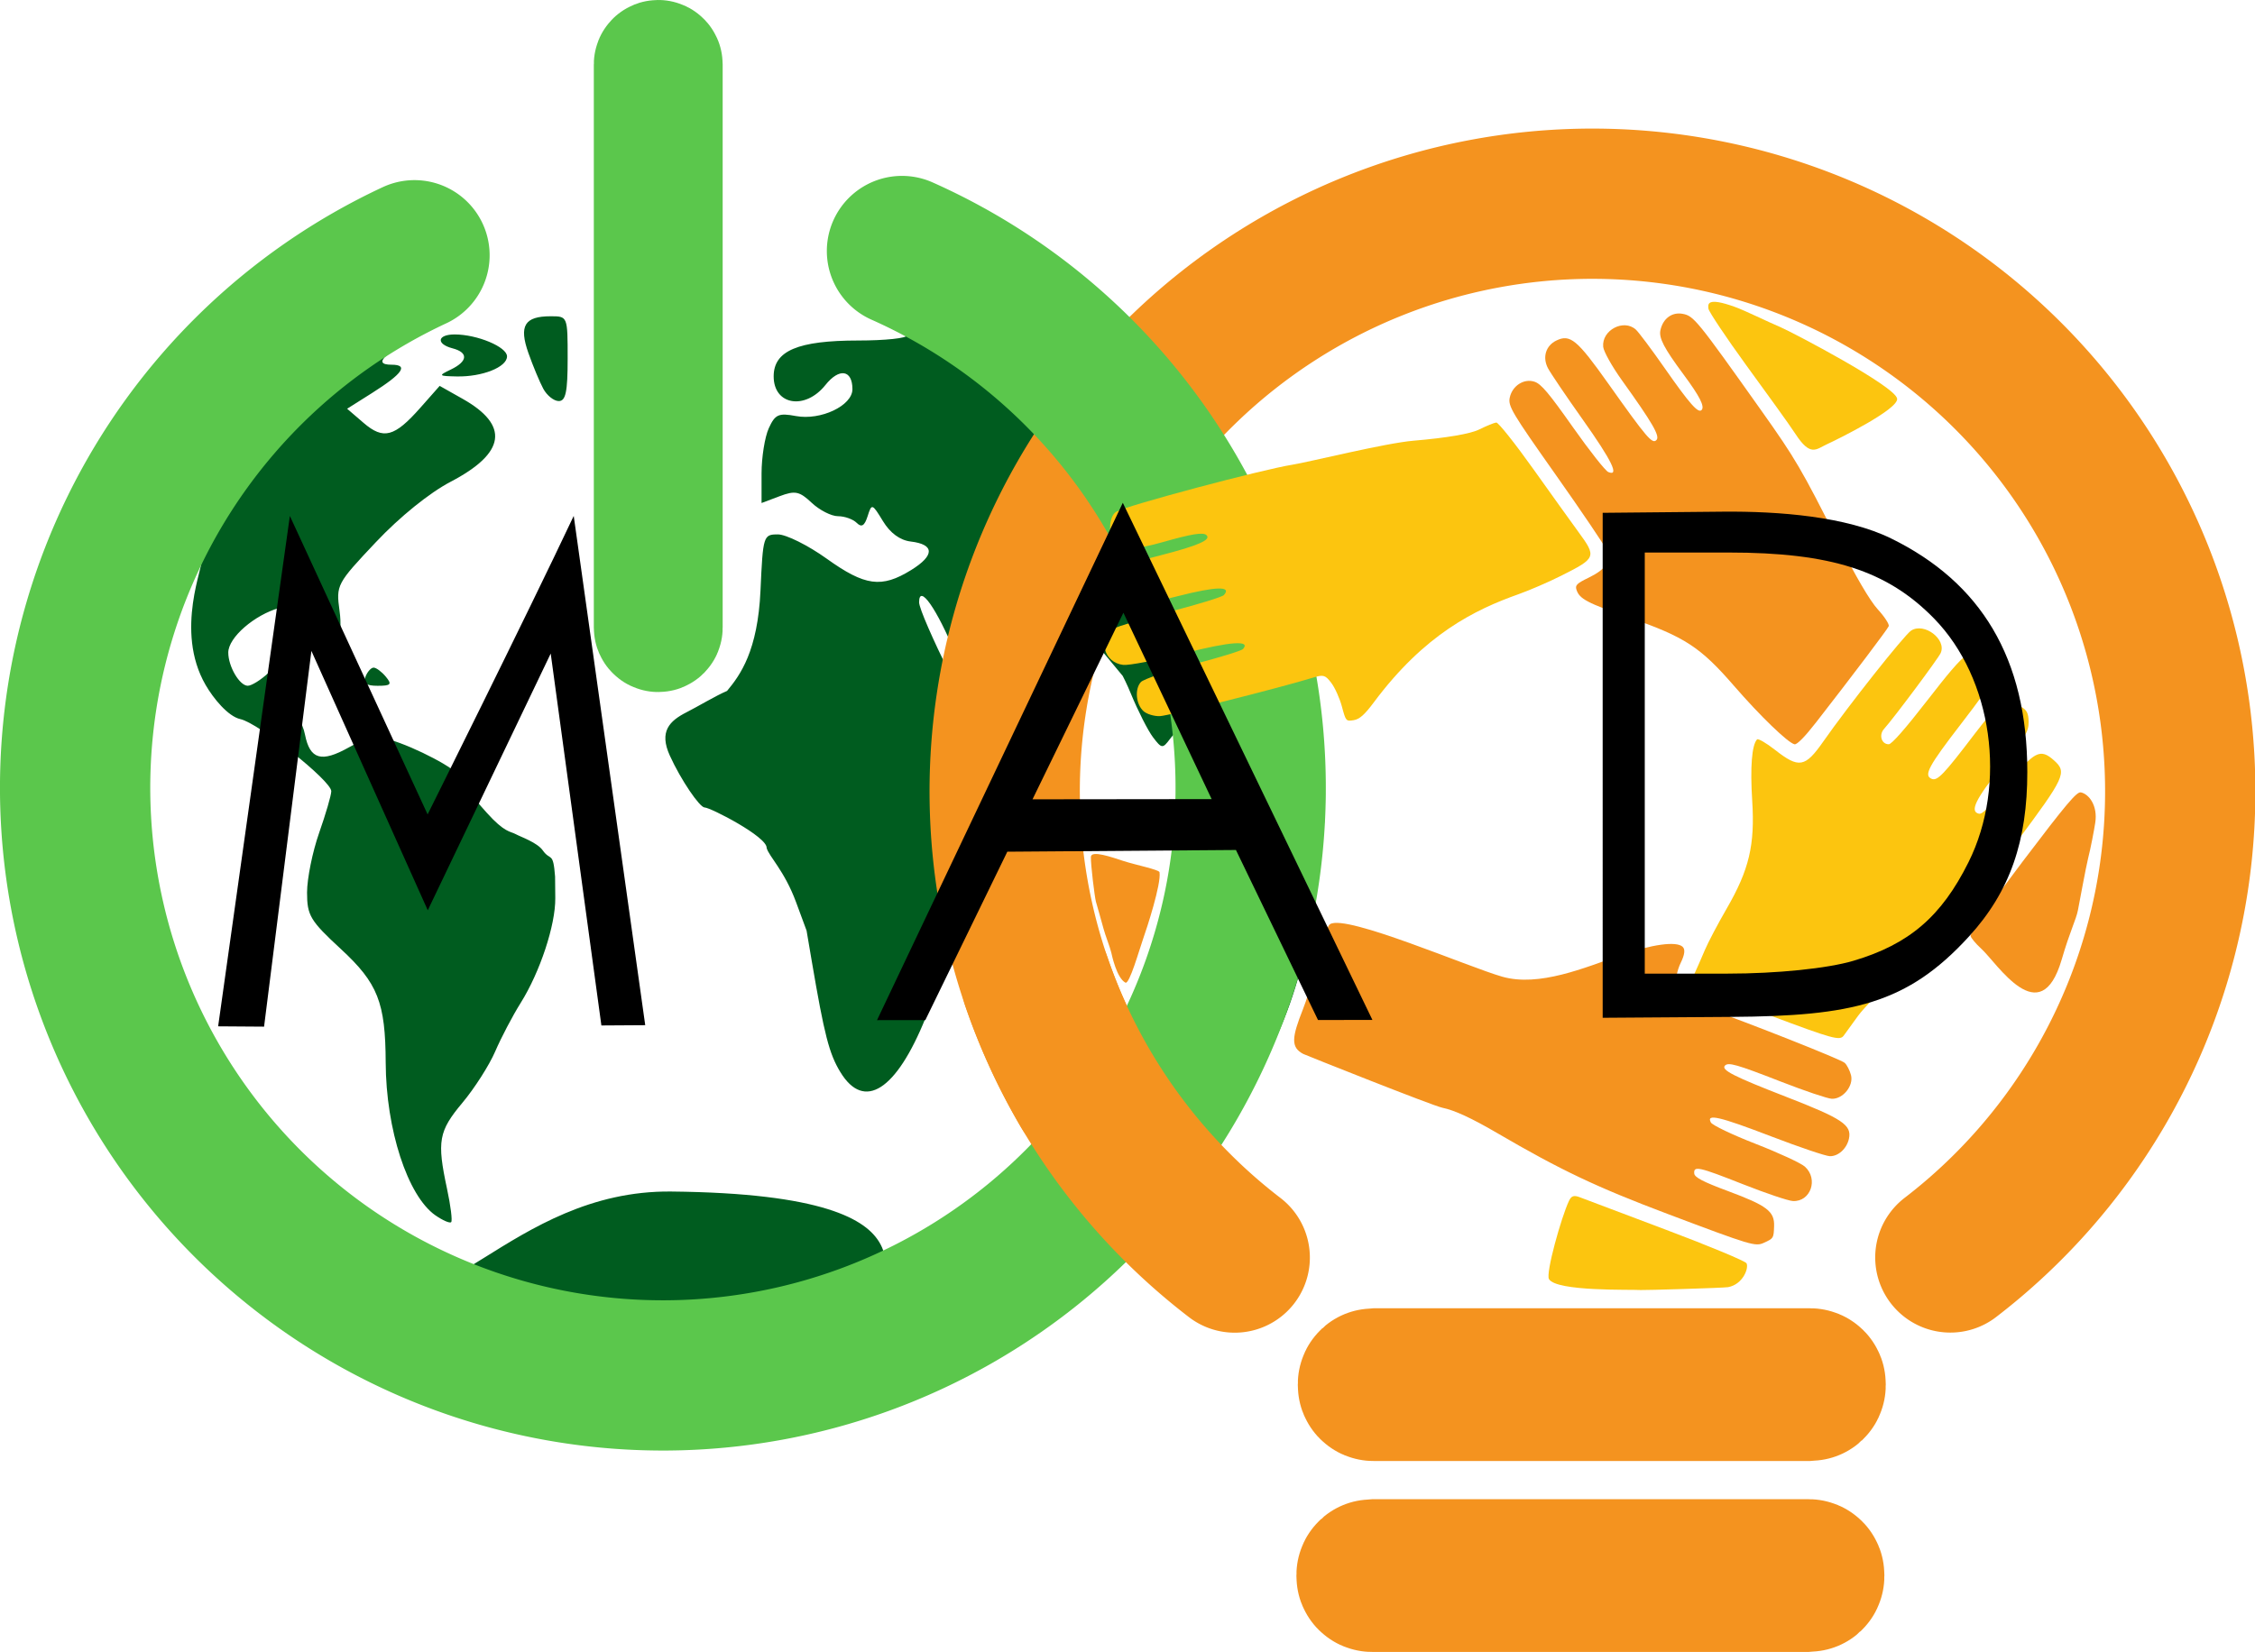
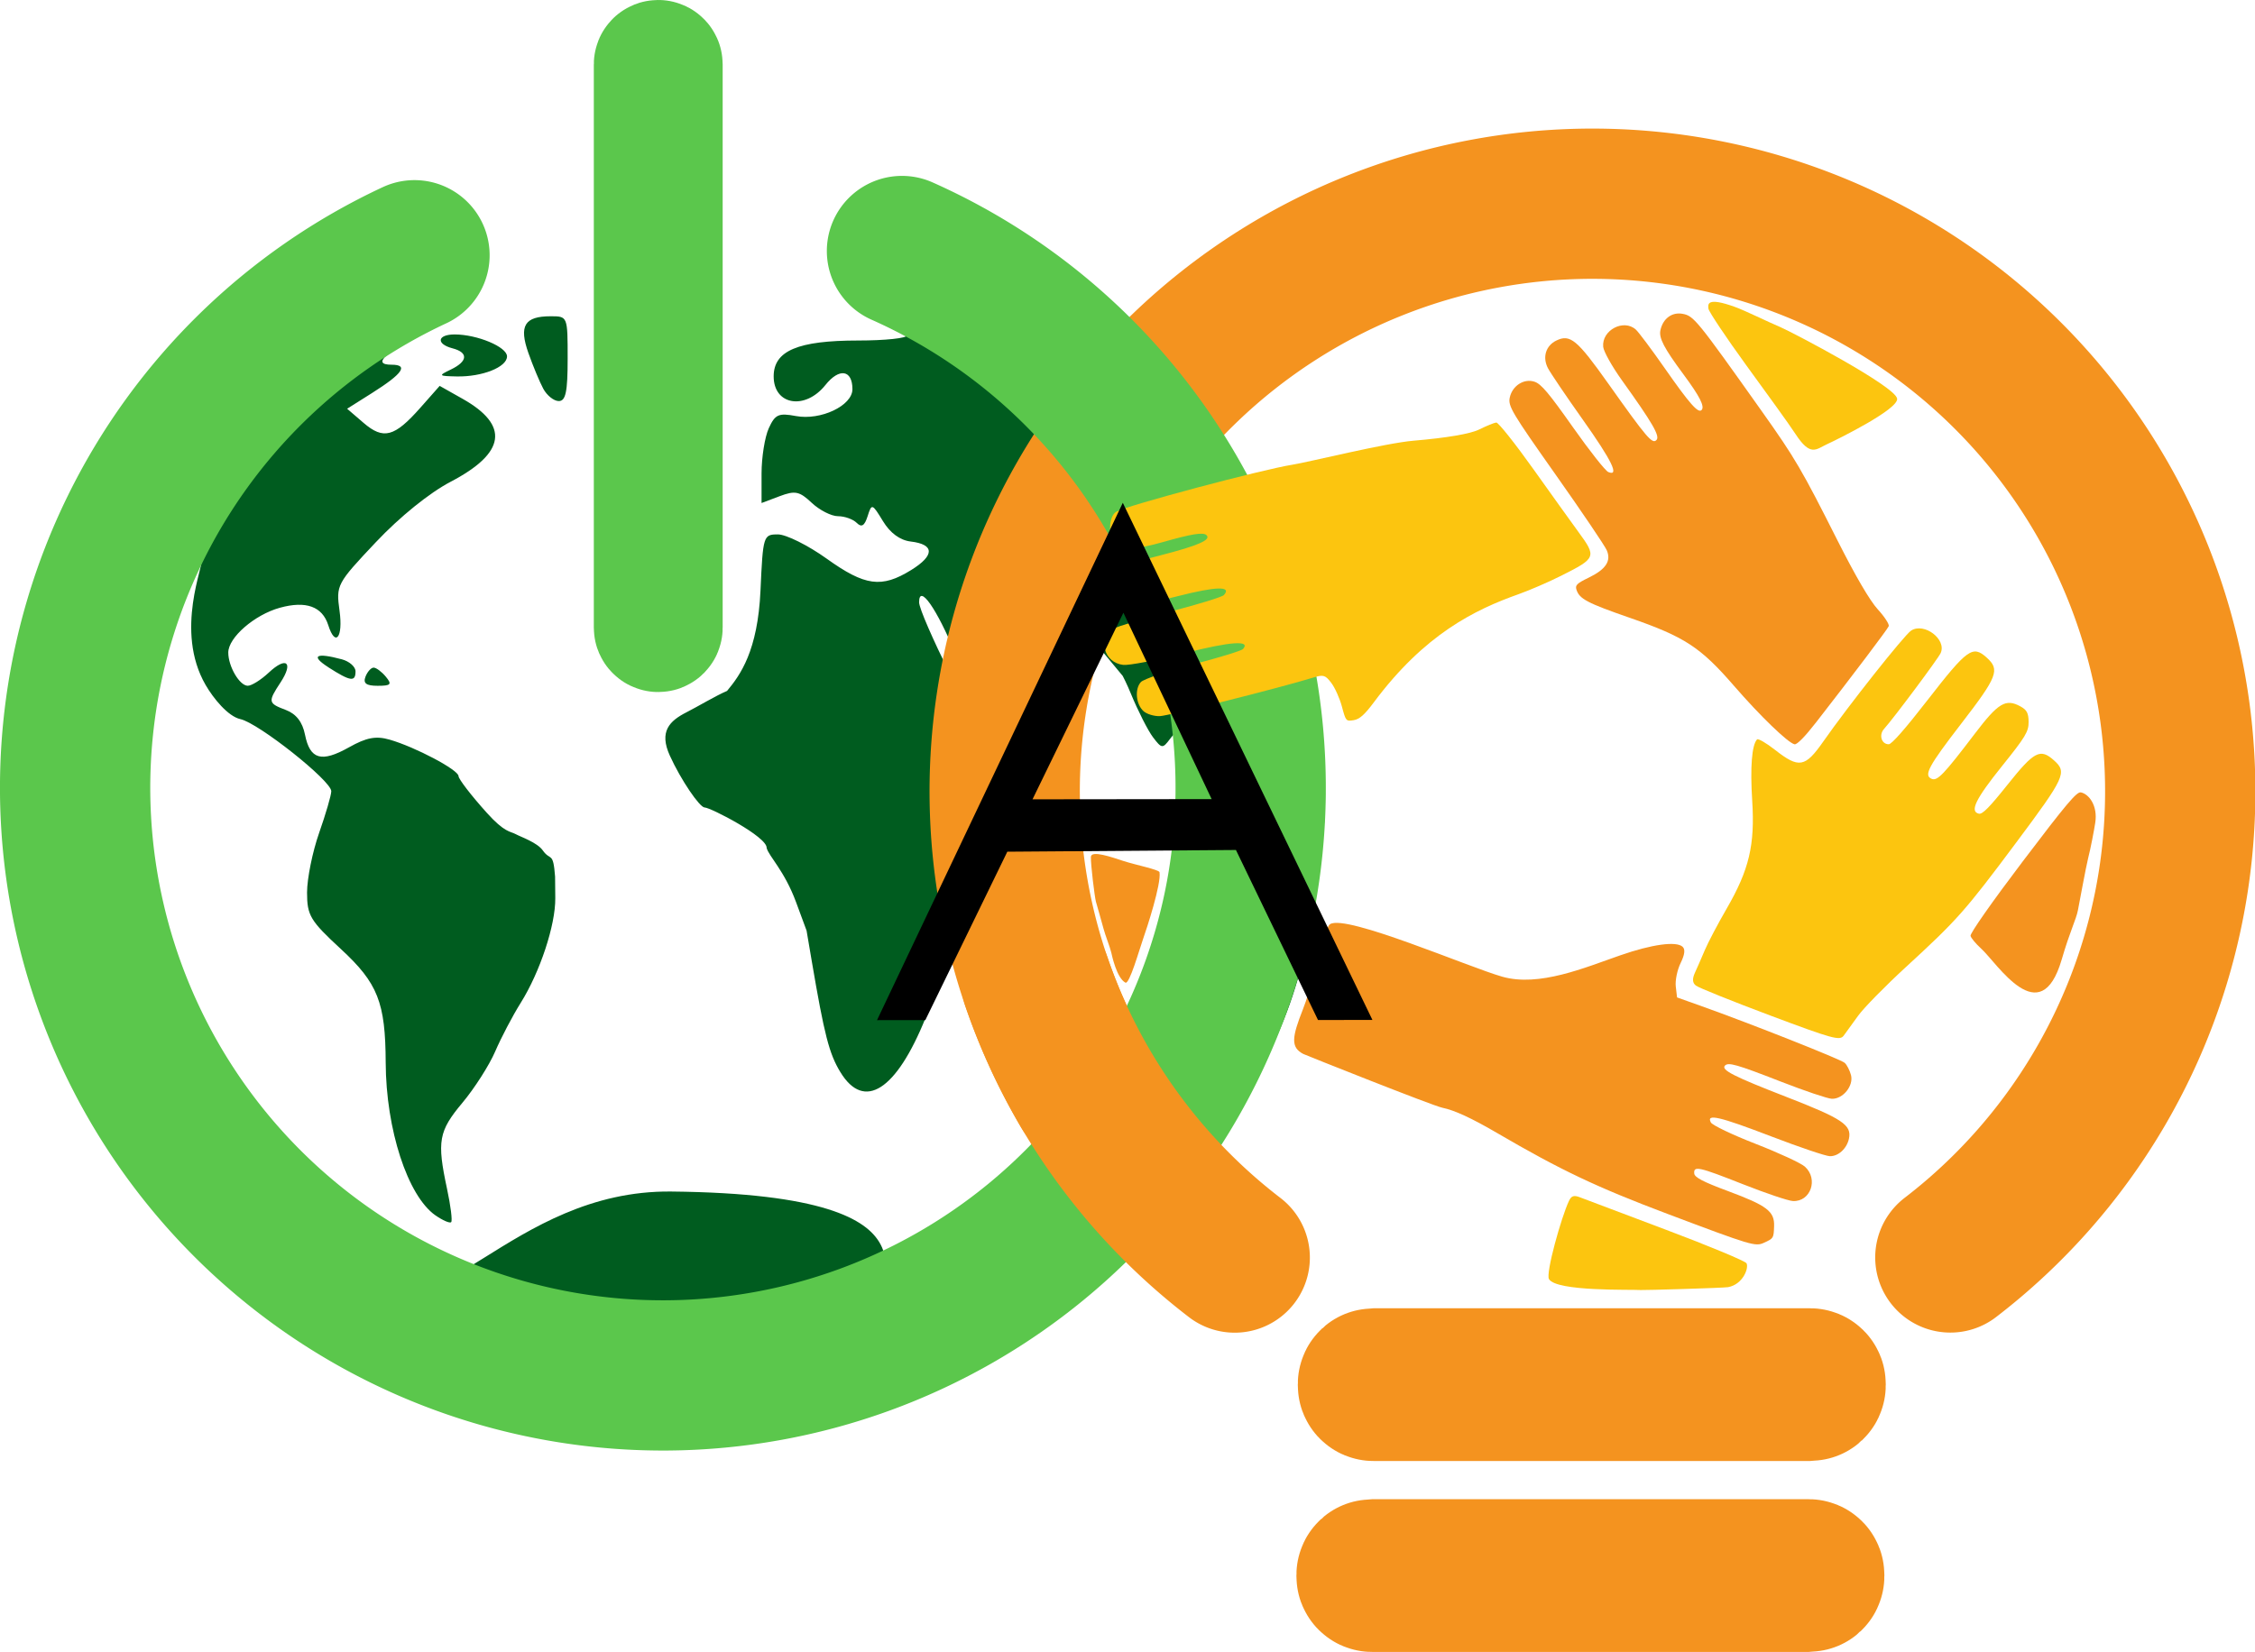
<svg xmlns="http://www.w3.org/2000/svg" width="98.462mm" height="72.15mm" viewBox="0 0 98.462 72.15" version="1.1" id="svg1" xml:space="preserve">
  <defs id="defs1" />
  <g id="layer1" transform="translate(-424.392,-275.167)">
    <path style="fill:#005c1f;fill-opacity:1;stroke-width:0.265" d="M 448.514,335.497 C 427.959,332.034 423.266,314.777 424.681,306.314 l 0.287,-1.715 1.587,3.615 c 0.873,1.988 1.736,3.664 1.917,3.723 0.198,0.065 0.74,-0.74 1.354,-2.01 l 1.024,-2.117 -0.932,3.214 c -1.653,5.698 6.128,15.82 10.437,19.921 2.987,2.843 6.304,-3.808 13.343,-3.737 13.284,0.134 7.522,4.606 10.49,3.828 6.577,-1.724 6.678,-5.59 9.485,-11.494 l 3.449,-2.245 0.336,-0.123 0.007,-0.943 3.396,-0.967 c 1.077,-0.45 1.082,-0.384 0.196,2.674 -2.222,7.668 -9.009,13.005 -16.137,16.518 -5.447,2.684 -9.755,2.949 -15.462,1.987 z m -5.111,-7.249 c -1.214,-0.85 -2.157,-3.751 -2.17,-6.67 -0.011,-2.633 -0.342,-3.47 -1.964,-4.968 -1.332,-1.23 -1.47,-1.461 -1.47,-2.461 0,-0.607 0.238,-1.782 0.529,-2.61 0.291,-0.828 0.529,-1.645 0.529,-1.815 0,-0.457 -3.171,-2.973 -3.967,-3.148 -0.542,-0.119 -1.184,-0.91 -1.52,-1.492 -1.382,-2.388 -0.034,-5.309 -0.186,-5.461 -0.229,-0.229 -0.255,-0.182 -2.535,4.579 l -2.15,4.489 -1.327,-3.043 c -0.73,-1.673 -1.433,-3.171 -1.562,-3.327 -0.129,-0.156 -0.138,-0.394 -0.019,-0.529 0.119,-0.135 0.545,-1.171 0.949,-2.302 2.278,-6.39 8.035,-12.644 14.361,-15.605 1.667,-0.78 1.787,-0.799 2.817,-0.44 1.417,0.494 0.62,1.871 0.421,3.115 -0.219,1.371 1.024,1.946 -0.894,2.938 -2.051,1.061 -2.642,1.598 -1.759,1.598 0.761,0 0.494,0.389 -0.85,1.237 l -1.087,0.686 0.716,0.616 c 0.87,0.748 1.35,0.621 2.48,-0.658 l 0.845,-0.956 1,0.564 c 2.056,1.159 1.883,2.366 -0.519,3.622 -0.927,0.485 -2.221,1.53 -3.272,2.645 -1.707,1.81 -1.736,1.865 -1.581,2.996 0.16,1.166 -0.184,1.6 -0.493,0.624 -0.26,-0.818 -0.973,-1.075 -2.113,-0.761 -1.108,0.306 -2.253,1.301 -2.253,1.957 0,0.609 0.494,1.45 0.852,1.45 0.167,0 0.579,-0.258 0.916,-0.574 0.767,-0.721 1.092,-0.454 0.517,0.424 -0.563,0.859 -0.553,0.911 0.234,1.21 0.446,0.17 0.722,0.525 0.831,1.075 0.217,1.087 0.717,1.231 1.921,0.554 0.763,-0.429 1.176,-0.507 1.772,-0.336 1.117,0.32 3.011,1.322 3.011,1.593 0,0.127 0.552,0.845 1.228,1.596 0.794,0.884 1.029,0.808 1.27,0.94 0.218,0.12 0.936,0.36 1.183,0.712 0.335,0.479 0.451,0.018 0.535,1.14 l 0.009,0.945 c 0.011,1.175 -0.667,3.226 -1.512,4.575 -0.352,0.562 -0.852,1.515 -1.111,2.117 -0.259,0.602 -0.904,1.612 -1.433,2.244 -1.039,1.241 -1.117,1.676 -0.672,3.751 0.16,0.745 0.242,1.403 0.182,1.462 -0.059,0.059 -0.37,-0.076 -0.691,-0.3 z m 17.682,-6.256 c -0.489,-0.804 -0.699,-1.62 -1.248,-4.845 l -0.227,-1.335 -0.459,-1.242 c -0.507,-1.372 -1.183,-1.998 -1.285,-2.367 0.041,-0.482 -2.458,-1.769 -2.708,-1.769 -0.212,0 -1.029,-1.187 -1.519,-2.265 -0.479,-1.055 -0.014,-1.515 0.725,-1.891 0.503,-0.256 1.289,-0.729 1.774,-0.935 0.577,-0.693 1.341,-1.744 1.46,-4.389 0.108,-2.393 0.125,-2.447 0.76,-2.447 0.358,0 1.315,0.476 2.128,1.058 1.675,1.2 2.397,1.298 3.688,0.5 1.036,-0.64 1.029,-1.123 -0.017,-1.247 -0.466,-0.055 -0.895,-0.369 -1.21,-0.887 -0.473,-0.777 -0.493,-0.784 -0.672,-0.219 -0.135,0.424 -0.264,0.503 -0.476,0.291 -0.16,-0.16 -0.528,-0.291 -0.817,-0.291 -0.289,0 -0.805,-0.263 -1.147,-0.584 -0.539,-0.507 -0.725,-0.545 -1.406,-0.288 l -0.785,0.296 v -1.287 c 0,-0.708 0.142,-1.6 0.316,-1.981 0.275,-0.604 0.429,-0.673 1.183,-0.531 1.084,0.203 2.469,-0.454 2.469,-1.173 0,-0.849 -0.576,-0.939 -1.178,-0.184 -0.887,1.112 -2.261,0.884 -2.261,-0.376 0,-1.118 1.057,-1.566 3.691,-1.566 1.171,0 2.13,-0.101 2.13,-0.224 0,-0.123 -0.474,-0.438 -1.053,-0.699 -1.309,-0.59 -1.93,-1.507 -1.93,-2.847 0,-1.335 0.752,-2.343 2.106,-2.822 1.015,-0.359 1.135,-0.34 2.829,0.453 5.658,2.648 11.161,8.275 13.665,13.974 0.441,1.003 0.91,2.019 1.043,2.258 0.225,0.403 0.18,0.404 -0.602,0.005 -0.639,-0.325 -1.836,-0.454 -4.907,-0.53 l -0.475,2.715 -0.639,3.111 -2.761,-3.33 -0.926,-0.332 c -1.232,-0.441 -1.587,-0.433 -1.587,0.036 0,0.215 0.476,0.634 1.058,0.931 0.582,0.297 1.058,0.702 1.058,0.901 0,0.394 -1.722,2.044 -2.653,2.543 -0.784,0.419 -1.057,0.103 -2.101,-2.433 -0.824,-2.002 -1.596,-3.103 -1.596,-2.276 0,0.531 2.528,5.66 2.904,5.892 0.167,0.103 0.523,-0.01 0.79,-0.252 0.807,-0.73 0.906,0.019 0.166,1.252 -1.632,2.718 -1.82,3.332 -1.637,5.353 0.154,1.701 0.11,1.984 -0.442,2.799 -0.337,0.499 -1.01,1.892 -1.494,3.096 -1.282,3.185 -2.689,4.084 -3.725,2.38 z m 5.819,-3.408 c 0,-0.87 1.023,-2.843 1.647,-3.178 0.516,-0.276 0.53,-0.236 0.356,0.997 -0.196,1.391 -0.875,2.557 -1.569,2.693 -0.3,0.059 -0.435,-0.099 -0.435,-0.512 z m 9.079,-10.289 c -0.138,-1.162 -0.199,-1.267 -0.5,-0.86 -0.325,0.437 -0.366,0.434 -0.745,-0.066 -0.221,-0.291 -0.658,-1.153 -0.972,-1.916 -0.314,-0.762 -0.646,-1.339 -0.739,-1.281 -0.093,0.058 -0.127,-0.554 -0.076,-1.359 l 0.092,-1.463 2.818,0.12 c 2.018,0.086 3.081,0.256 3.744,0.599 1.118,0.579 1.969,1.251 2.028,1.602 0.352,2.091 0.618,4.761 0.618,6.203 0,1.731 -0.038,1.839 -0.922,2.615 z m -24.486,0.602 c 10e-5,0 -1e-4,3.2e-4 0,3e-4 z m -11.147,-4.174 c 0.084,-0.218 0.244,-0.397 0.356,-0.397 0.112,0 0.352,0.179 0.533,0.397 0.278,0.335 0.223,0.397 -0.356,0.397 -0.501,0 -0.644,-0.107 -0.533,-0.397 z m -1.624,-0.415 c -0.789,-0.506 -0.541,-0.649 0.595,-0.344 0.327,0.088 0.595,0.324 0.595,0.526 0,0.473 -0.221,0.44 -1.191,-0.181 z m 9.386,-12.166 c -0.16,-0.298 -0.451,-0.999 -0.648,-1.557 -0.42,-1.191 -0.169,-1.605 0.973,-1.605 0.741,0 0.741,0 0.741,1.852 0,1.45 -0.084,1.852 -0.388,1.852 -0.213,0 -0.518,-0.244 -0.678,-0.542 z m -4.028,-0.839 c 0.737,-0.355 0.765,-0.741 0.066,-0.923 -0.73,-0.191 -0.666,-0.606 0.093,-0.606 0.986,0 2.288,0.545 2.288,0.958 0,0.469 -1.082,0.899 -2.2,0.876 -0.799,-0.017 -0.811,-0.033 -0.247,-0.305 z" id="path70-1-8" />
    <path style="fill:none;stroke:#f4931f;stroke-width:6.562;stroke-linecap:round;stroke-dasharray:none;stroke-opacity:1" id="path1-4-7-3" d="m 177.759,543.288 a 25.665,25.665 0 0 1 27.572,-22.431 25.665,25.665 0 0 1 23.542,26.63 25.665,25.665 0 0 1 -25.643,24.613" transform="rotate(-37.508)" />
    <g id="g3-2-12" transform="translate(344.752,207.962)">
      <rect style="fill:none;stroke:#5bc74c;stroke-width:5.517;stroke-linecap:round;stroke-dasharray:none;stroke-opacity:1" id="rect2-9-2" width="0.109" height="24.709" x="108.327" y="69.963" ry="0.052" />
      <path style="fill:none;stroke:#5bc74c;stroke-width:6.562;stroke-linecap:round;stroke-dasharray:none;stroke-opacity:1" id="path1-9-0" d="m 119.024,78.168 a 25.665,25.665 0 0 1 14.688,28.672 25.665,25.665 0 0 1 -24.903,20.437 25.665,25.665 0 0 1 -25.256,-20 25.665,25.665 0 0 1 14.185,-28.924" />
    </g>
    <rect style="fill:none;stroke:#f4931f;stroke-width:6.532;stroke-linecap:round;stroke-dasharray:none;stroke-opacity:1" id="rect2-7-2-1-8" width="0.139" height="19.139" x="-344.051" y="484.265" ry="0.04" transform="rotate(-90)" />
    <rect style="fill:none;stroke:#f4931f;stroke-width:6.532;stroke-linecap:round;stroke-dasharray:none;stroke-opacity:1" id="rect2-7-2-8-2-9" width="0.139" height="19.139" x="-335.712" y="484.326" ry="0.04" transform="rotate(-90)" />
    <g id="g24-2-1" transform="matrix(0.092,-0.102,0.109,0.098,434.903,314.774)">
      <path style="fill:#fcc50f" d="m 446.431,258.536 c -3.425,-1.376 -6.436,-1.059 -4.21,-8.926 1.117,-3.949 3.471,-14.435 5.791,-24.61 2.32,-10.175 4.734,-19.052 5.365,-19.726 0.899,-0.961 2.417,-2.803 6.016,5.476 1.314,3.023 3.339,9.848 4.954,14.295 1.265,3.482 10.413,37.108 7.841,39.948 -2.159,2.384 -21.631,-4.801 -25.756,-6.458 z M 359,226.042 c -4.125,-1.502 -10.224,-4.113 -13.552,-5.801 -12.92,-6.553 -29.346,-12.776 -56.312,-10.402 -4.866,0.428 -6.993,0.203 -8.461,-0.897 -1.928,-1.444 -1.915,-1.535 0.73,-5.353 1.48,-2.136 2.98,-5.325 3.332,-7.086 0.57,-2.849 0.292,-3.398 -2.525,-4.975 -9.567,-5.358 -39.8,-24.367 -41.77,-26.263 -1.268,-1.221 -2.306,-3.297 -2.306,-4.614 0,-3.042 3.308,-6.395 6.309,-6.395 1.27,0 8.132,3.6 15.25,7.999 7.118,4.4 13.536,8 14.264,8 3.857,0.002 -0.81,-4.222 -13.323,-12.061 -7.7,-4.823 -14.846,-9.894 -15.88,-11.267 -3.59,-4.768 0.678,-10.84 6.557,-9.327 1.278,0.329 8.525,4.436 16.105,9.127 7.58,4.691 14.442,8.529 15.25,8.529 3.885,0 0.441,-3.42 -10.022,-9.952 -6.32,-3.945 -12.17,-7.852 -13,-8.682 -2.458,-2.458 -1.928,-8.046 0.942,-9.926 3.264,-2.138 4.894,-1.538 18.122,6.681 10.276,6.384 14.427,8.12 14.427,6.034 0,-1.327 -2.915,-3.529 -10.79,-8.151 -7.765,-4.558 -10.21,-7.109 -10.21,-10.654 0,-2.935 4.667,-6.574 7.407,-5.775 3.633,1.06 40.729,23.672 48.578,29.611 4.133,3.127 24.779,16.178 31.379,21.981 7.589,6.672 13.654,11.167 16.5,12.229 2.475,0.924 4.886,2.013 5.358,2.421 0.472,0.408 -0.947,8.321 -3.154,17.585 -2.206,9.263 -4.563,19.317 -5.239,22.342 -2.038,9.131 -2.389,9.258 -13.965,5.042 z" id="path29-8-5" />
      <path style="fill:#f4931f" d="m 389.649,407.078 c -2.698,1.514 -6.412,2.314 -15.086,6.24 -21.884,9.905 -14.573,-13.507 -14.547,-20.022 0.008,-2.087 0.346,-4.275 0.75,-4.861 0.423,-0.613 12.585,-2.018 28.64,-3.307 22.807,-1.832 28.057,-2.002 28.735,-0.934 1.337,2.108 0.493,6.418 -4.101,9.243 -2.005,1.233 -6.97,4.069 -10.006,5.561 -2.182,1.072 -12.908,7.252 -14.385,8.081 z m -20.981,-95.807 c -1.064,-1.722 -0.626,-13.243 0.955,-25.098 2.013,-15.098 1.095,-20.642 -6.056,-36.569 -5.603,-12.48 -6.264,-14.955 -4.664,-17.48 0.73,-1.153 1.598,-1.099 5.355,0.336 5.674,2.167 8.847,1.721 10.381,-1.461 0.663,-1.375 3.828,-13.294 7.033,-26.486 5.31,-21.853 6.056,-24.112 8.397,-25.404 3.363,-1.856 7.681,-0.751 9.082,2.322 0.867,1.903 0.345,5.405 -2.613,17.545 -2.033,8.342 -3.419,15.89 -3.08,16.773 1.325,3.453 3.451,-1.482 7.001,-16.25 1.983,-8.25 4.111,-16.275 4.73,-17.834 1.366,-3.444 4.859,-4.979 8.33,-3.659 4.504,1.713 4.618,4.417 0.846,20.087 C 409.676,217.57 409.336,220 411.297,220 c 1.687,0 3.156,-4.256 6.753,-19.577 1.152,-4.907 2.919,-9.766 3.925,-10.798 3.591,-3.68 11.035,-1.126 11.016,3.78 -0.004,1.152 -1.351,7.495 -2.992,14.095 -3.145,12.647 -3.62,16.5 -2.035,16.5 1.533,0 2.821,-3.141 4.552,-11.097 2.087,-9.595 3.349,-12.761 5.554,-13.941 3.302,-1.767 6.79,-1.103 8.585,1.636 1.889,2.883 1.652,4.294 -6.186,36.902 -4.055,16.867 -5.275,20.457 -14.481,42.597 -4.586,11.03 -7.369,19.19 -7.727,22.659 -0.308,2.982 -1.055,5.583 -1.66,5.782 -1.057,0.346 -19.092,1.821 -38.205,3.124 -5.738,0.391 -9.335,0.247 -9.729,-0.391 z" id="path28-6-2" />
      <path style="fill:#f4931f;fill-opacity:1" d="m 244.302,403.988 c -2.769,-1.115 -3.293,-2.154 -13.643,-27.019 -8.8,-21.143 -12.378,-32.411 -17.136,-53.97 -1.89,-8.565 -3.666,-13.944 -5.641,-17.088 -1.585,-2.523 -16.692,-40.938 -16.85,-41.517 -1.133,-4.154 1.562,-5.85 10.411,-8.957 7.309,-2.566 10.718,-5.205 14.587,-6.267 4.373,-1.201 9.713,-5.214 11.428,-4.73 5.817,1.641 19.238,39.188 24.14,48.566 5.359,10.251 19.654,16.434 30.207,21.872 9.26,4.772 15.194,9.465 15.194,12.017 0,1.143 -1.378,2.058 -4.262,2.829 -2.344,0.627 -5.305,2.25 -6.58,3.607 l -2.318,2.467 3.09,7.041 C 293.289,357.329 304,384.368 304,385.932 c 0,0.892 -0.701,2.623 -1.557,3.845 -1.932,2.759 -7.421,3.026 -9.684,0.473 -0.853,-0.963 -3.907,-7.6 -6.787,-14.75 -5.309,-13.183 -6.519,-15.5 -8.095,-15.5 -1.849,0 -0.663,4.147 5.651,19.769 6.802,16.829 7.316,20.173 3.422,22.257 -2.809,1.503 -6.478,1.156 -8.198,-0.776 -0.857,-0.963 -4.321,-8.5 -7.698,-16.75 -6.405,-15.646 -8.479,-19.163 -9.592,-16.263 -0.336,0.876 1.672,7.255 4.463,14.176 2.791,6.921 5.074,13.865 5.074,15.431 0,5.526 -7.16,8.329 -10.703,4.19 -0.926,-1.081 -3.881,-7.494 -6.567,-14.25 -5.344,-13.442 -6.144,-14.769 -7.866,-13.047 -0.849,0.849 -0.089,3.621 3.002,10.95 4.885,11.583 5.129,14.386 1.5,17.241 -2.926,2.301 -2.965,2.308 -6.063,1.061 z M 178.183,195.245 c 1.118,-1.57 4.035,-6.008 4.809,-7.127 0.811,-1.171 7.659,-8.578 9.492,-10.015 1.723,-1.351 4.37,4.664 5.967,8.025 1.67,3.513 5.535,9.605 5,10.214 -2.415,2.751 -15.872,8.354 -19.351,9.705 -3.095,1.201 -13.649,6.087 -14.002,4.779 -0.771,-2.854 3.63,-8.505 4.085,-9.102 0.945,-1.239 2.974,-5.038 4,-6.478 z" id="path27-8-3" />
      <path style="fill:#fcc50f;fill-opacity:1" d="m 206.927,386.155 c -1.897,-2.286 -18.249,-18.253 -16.914,-22.461 0.608,-1.916 17.33,-9.67 22.729,-11.191 1.731,-0.488 2.457,-0.105 3.188,1.683 0.52,1.273 5.301,12.766 10.625,25.539 5.323,12.773 9.458,23.798 9.188,24.5 -0.571,1.484 -5.748,3.45 -9.583,0.67 -1.12,-0.812 -18.561,-17.929 -19.233,-18.739 z M 339.5,380.349 c -8.8,-0.776 -18.475,-1.154 -21.5,-0.839 -3.025,0.315 -6.526,0.667 -7.779,0.781 -2.063,0.189 -3.092,-1.733 -10.858,-20.292 -4.718,-11.275 -8.643,-21.354 -8.721,-22.399 -0.097,-1.306 0.796,-2.174 2.858,-2.781 1.65,-0.485 5.025,-1.538 7.5,-2.34 2.475,-0.802 8.929,-2.34 14.343,-3.419 14.013,-2.791 21.09,-6.42 30.976,-15.888 C 353.813,305.997 359.361,302 361.83,302 c 0.511,0 1.126,2.717 1.366,6.039 0.657,9.08 2.205,10.213 12.331,9.027 13.513,-1.584 42.319,-3.321 44.789,-2.701 4.771,1.197 5.529,9.625 0.991,11.019 -1.8,0.553 -25.444,2.616 -29.984,2.616 -2.585,0 -4.192,2.531 -2.61,4.113 0.638,0.638 7.112,0.554 18.604,-0.241 20.677,-1.431 22.683,-1.025 22.683,4.584 0,5.422 -2.159,6.2 -21,7.565 -17.129,1.241 -20.32,1.982 -19.356,4.495 0.659,1.718 3.638,1.795 19.856,0.514 12.283,-0.97 14.914,-0.211 16.136,4.655 0.528,2.102 0.127,3.124 -1.917,4.881 -2.281,1.962 -4.171,2.308 -16.123,2.948 -13.438,0.72 -17.704,1.884 -16.146,4.406 0.568,0.918 3.792,1.05 12.957,0.527 13.589,-0.774 15.593,-0.071 15.593,5.47 0,5.273 -1.609,5.741 -27.5,8.002 -27.13,2.368 -30.71,2.398 -53,0.431 z" id="path25-4-6" />
    </g>
    <path style="fill:none;stroke:#f4931f;stroke-width:6.562;stroke-linecap:round;stroke-dasharray:none;stroke-opacity:1" id="path2" d="m 178.44,553.078 a 25.665,25.665 0 0 1 0.466,-14.829" transform="rotate(-37.508)" />
    <g id="g16" style="fill:#000000;fill-opacity:1">
-       <path style="fill:#000000;fill-opacity:1;stroke-width:0.368" d="m 494.371,297.565 5.242,-0.05 c 2.47,-0.024 5.399,0.213 7.347,1.167 3.922,1.92 5.952,5.227 5.952,10.202 0,3.004 -0.747,5.211 -2.541,7.178 -2.702,2.962 -5.112,3.483 -10.381,3.519 l -5.619,0.039 z m 10.951,19.565 c 2.428,-0.721 3.839,-1.93 5.021,-4.302 1.701,-3.414 1.05,-8.033 -1.501,-10.646 -2.043,-2.092 -4.503,-2.883 -8.968,-2.883 h -3.665 v 9.196 9.196 h 3.612 c 2.165,0 4.368,-0.225 5.5,-0.561 z" id="path3-8-2-3" />
      <path style="fill:#000000;fill-opacity:1;stroke-width:0.373" d="m 462.686,319.723 10.732,-22.596 10.899,22.586 -2.376,0.004 -3.583,-7.426 -9.983,0.075 -3.58,7.356 z m 14.611,-9.654 -3.853,-8.14 -3.968,8.149 z" id="path3-9-6-8" />
-       <path style="fill:#000000;fill-opacity:1;stroke-width:0.369" d="m 433.917,319.993 3.132,-22.29 6.014,13.035 c 0,0 4.318,-8.667 6.38,-13.038 l 3.122,22.243 -1.914,0.012 -2.213,-16.244 -5.368,11.213 -5.081,-11.327 -2.067,16.41 z" id="path3-7-4" />
    </g>
  </g>
</svg>